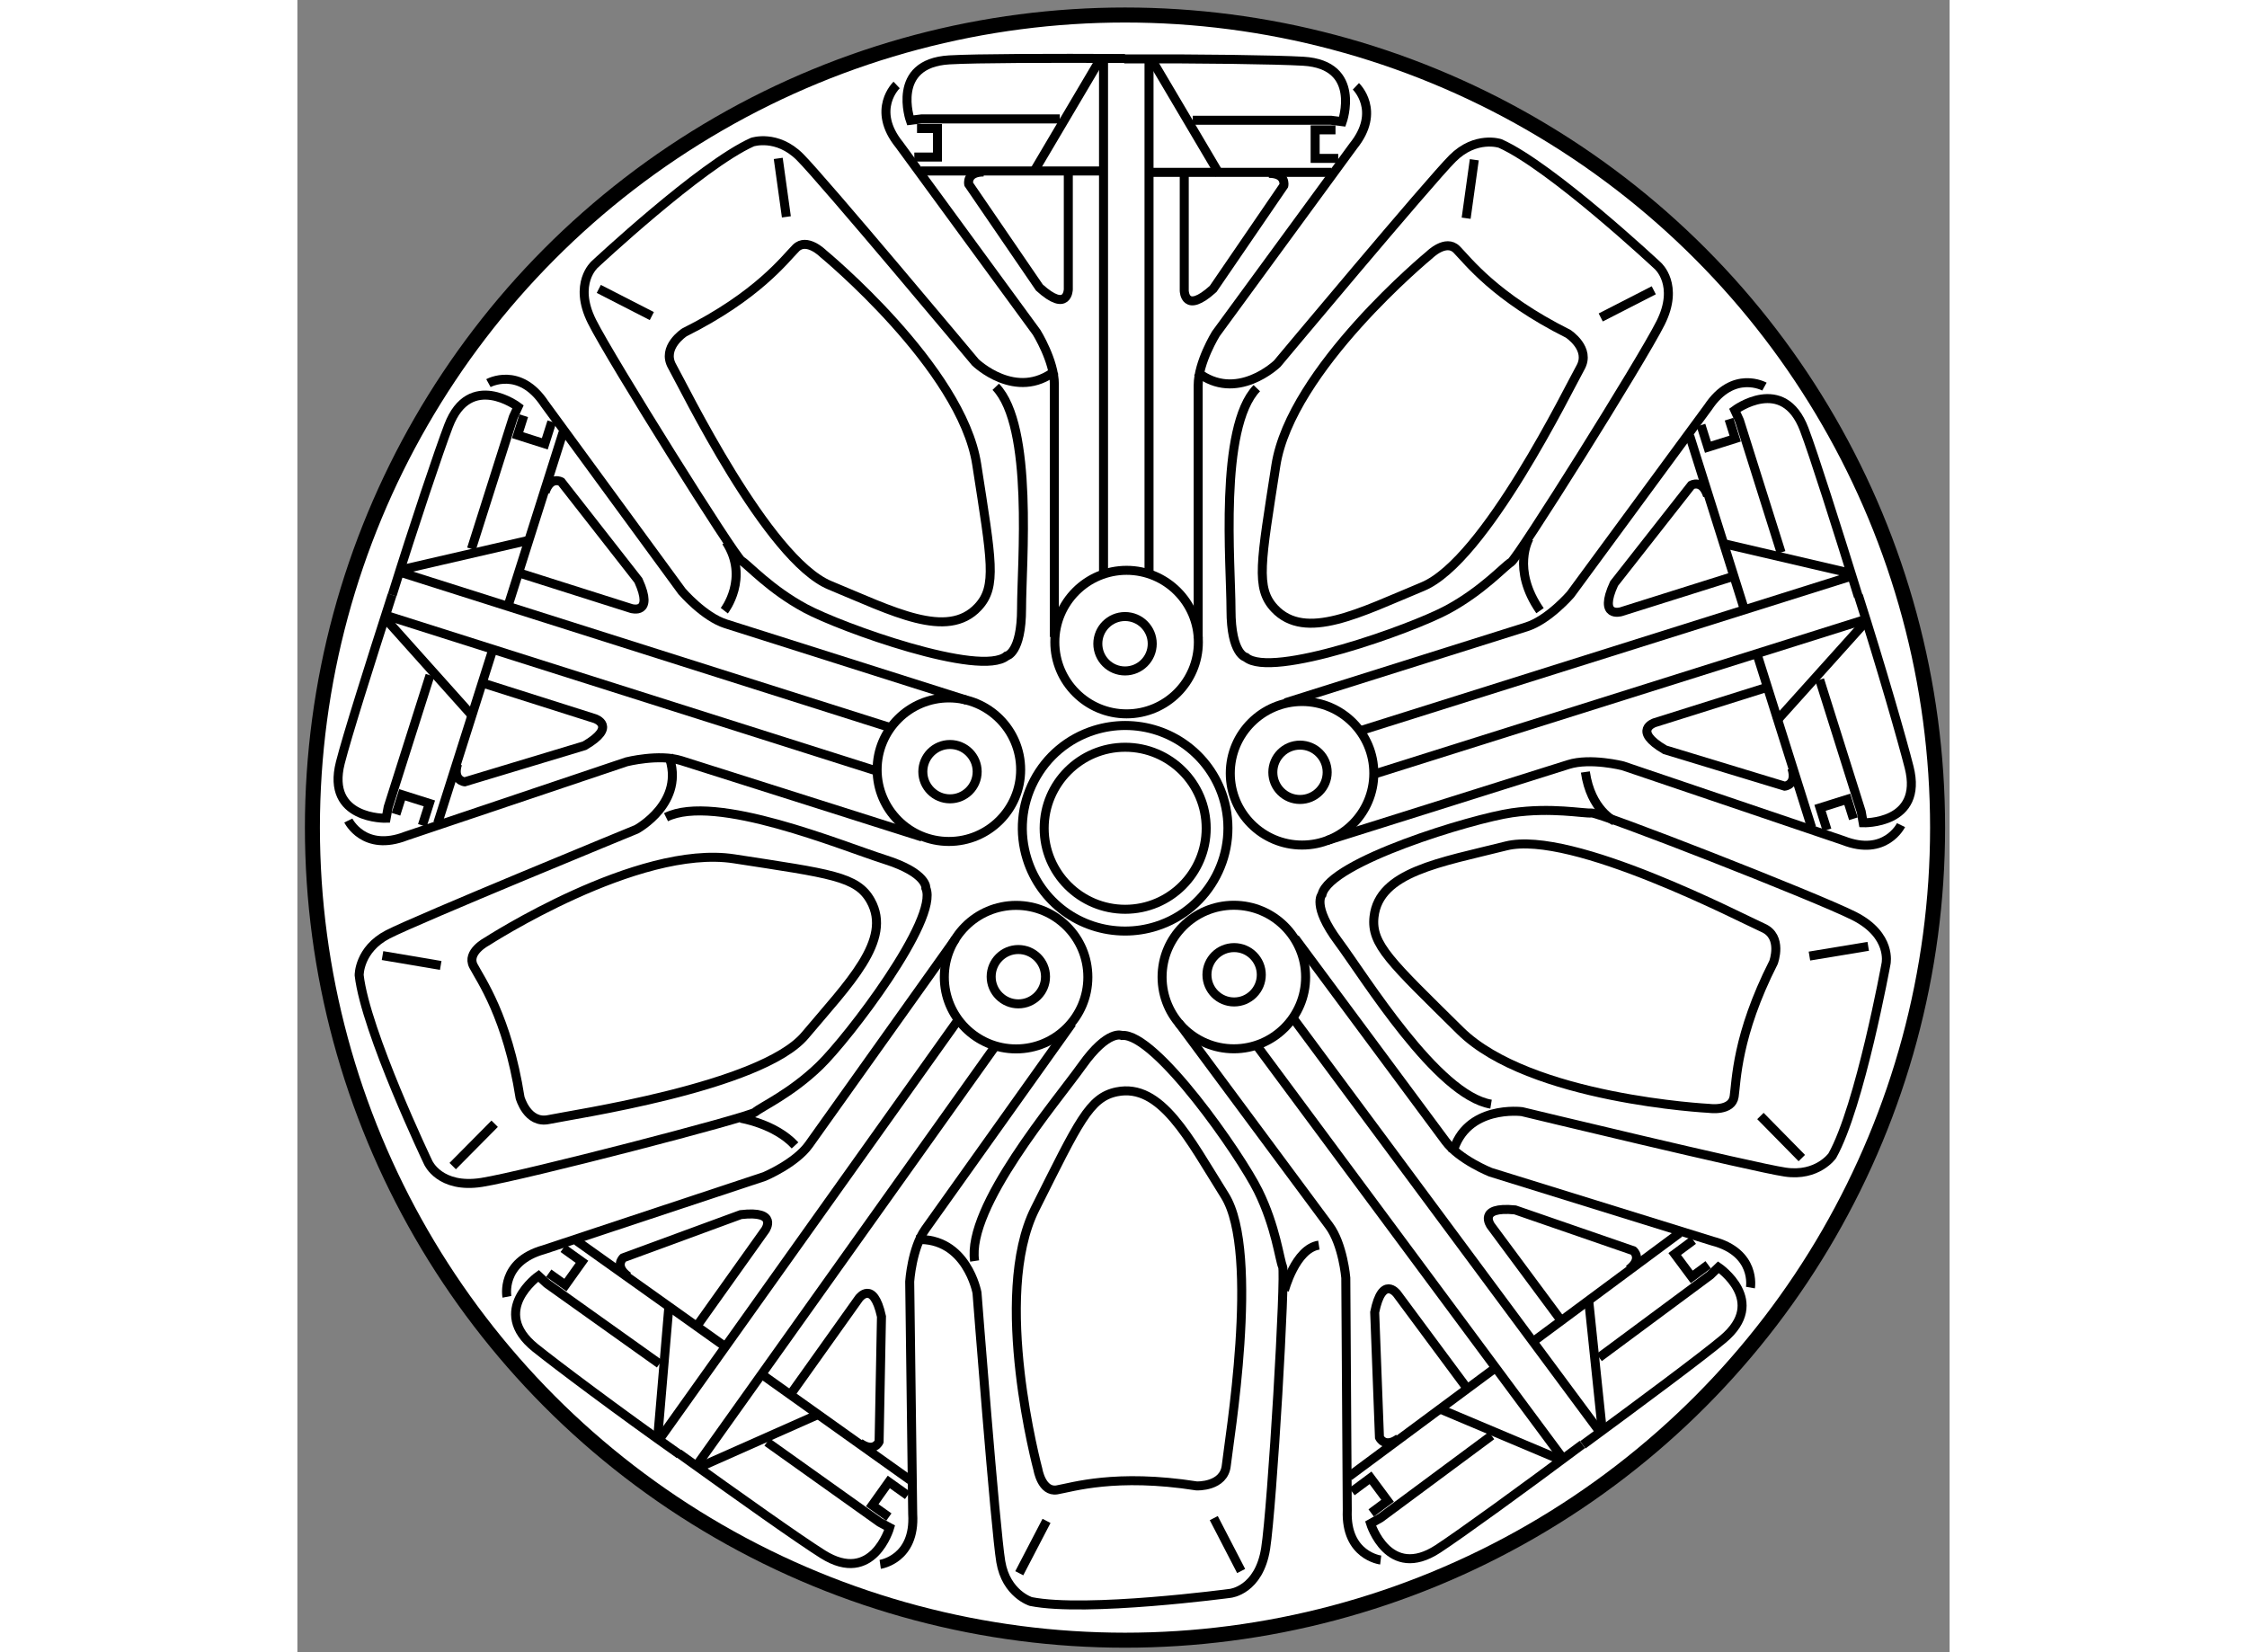
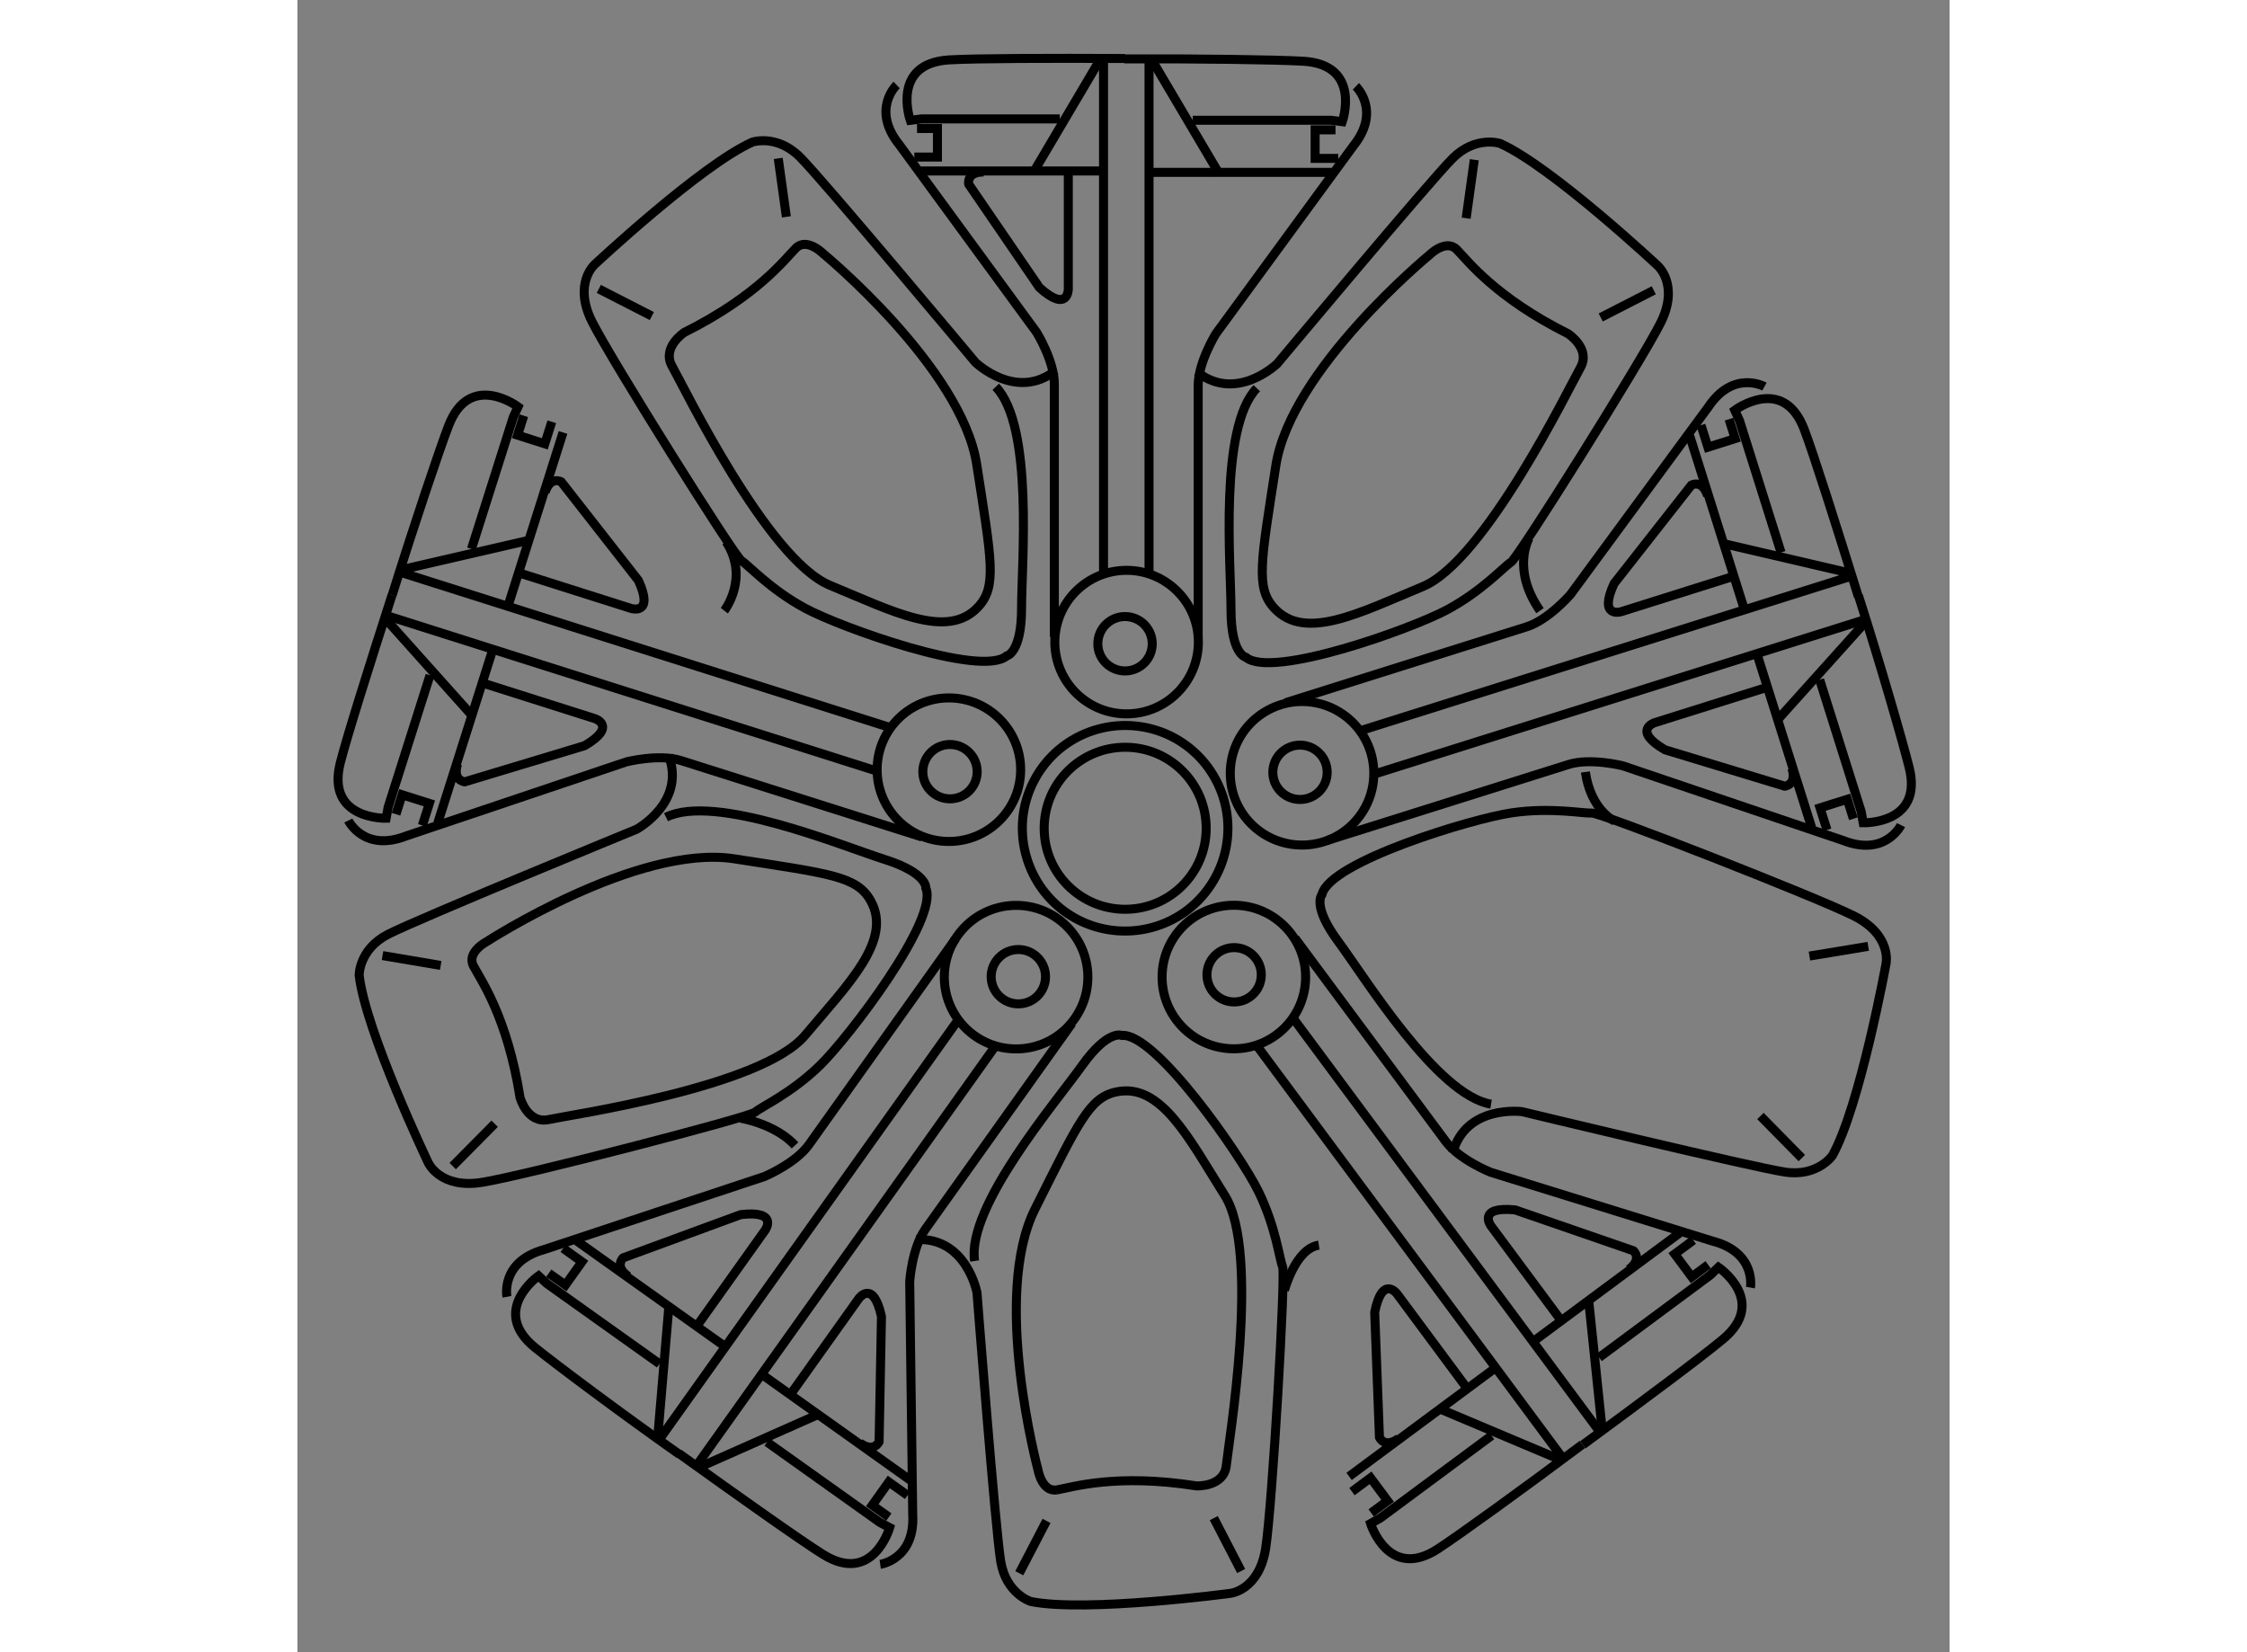
<svg xmlns="http://www.w3.org/2000/svg" version="1.1" x="0px" y="0px" width="244.8px" height="180px" viewBox="182.039 27.121 55.022 55.022" enable-background="new 0 0 244.8 180" xml:space="preserve">
  <rect x="182.039" y="27.121" width="55.022" height="55.022" fill="#808080" stroke="none" />
  <g>
-     <circle fill="#FFFFFF" stroke="#000000" stroke-width="0.5" cx="209.6" cy="54.682" r="27.061" />
    <circle fill="none" stroke="#000000" stroke-width="0.3" cx="209.653" cy="48.504" r="2.39" />
    <path fill="none" stroke="#000000" stroke-width="0.3" d="M202.811,32.815c0,0,3.971,0,5.976,0" />
    <path fill="none" stroke="#000000" stroke-width="0.3" d="M207.428,31.081c-2.512,0-4.605,0-4.605,0l-0.374,0.047     c0,0-0.666-1.897,1.299-2.013c0.895-0.052,3.393-0.058,5.85-0.046" />
    <path fill="none" stroke="#000000" stroke-width="0.3" d="M208.787,29.075c-0.444,0.751-2.247,3.802-2.247,3.802" />
    <path fill="none" stroke="#000000" stroke-width="0.3" d="M208.885,46.226c0,0,0-15.054,0-17.09" />
    <path fill="none" stroke="#000000" stroke-width="0.3" d="M207.712,32.697v4.059c0,0-0.012,0.801-0.963-0.06l-2.354-3.441     c0,0-0.09-0.407,0.498-0.407" />
    <path fill="none" stroke="#000000" stroke-width="0.3" d="M201.995,29.951c0,0-0.86,0.815,0.091,1.992l4.572,6.248     c0,0,0.589,0.951,0.589,1.721c0,0.77,0,8.421,0,8.421" />
    <path fill="none" stroke="#000000" stroke-width="0.3" d="M207.288,39.458c-1.313,1.042-2.671-0.271-2.671-0.271     s-5.071-6.067-5.841-6.836s-1.585-0.498-1.585-0.498c-1.72,0.77-5.252,4.075-5.252,4.075s-0.724,0.634-0.09,1.901     c0.634,1.268,4.754,7.833,4.98,7.968c0.226,0.136,0.95,0.951,2.127,1.585c1.178,0.634,5.841,2.309,6.701,1.584     c0,0,0.498-0.09,0.498-1.584s0.407-6.067-0.86-7.38" />
    <polyline fill="none" stroke="#000000" stroke-width="0.3" points="202.674,31.4 203.354,31.4 203.354,32.351 202.584,32.351        " />
    <line fill="none" stroke="#000000" stroke-width="0.3" x1="198.052" y1="32.396" x2="198.323" y2="34.343" />
    <line fill="none" stroke="#000000" stroke-width="0.3" x1="192.076" y1="36.742" x2="193.842" y2="37.647" />
    <path fill="none" stroke="#000000" stroke-width="0.3" d="M204.707,47.336c-1.028,1.102-2.852,0.136-4.935-0.724     c-2.083-0.86-4.89-6.656-5.252-7.29s0.407-1.132,0.407-1.132c2.445-1.222,3.351-2.445,3.713-2.807s0.905,0.181,0.905,0.181     s4.618,3.803,5.116,7.018S205.341,46.657,204.707,47.336z" />
    <circle fill="none" stroke="#000000" stroke-width="0.3" cx="209.601" cy="48.559" r="0.906" />
    <path fill="none" stroke="#000000" stroke-width="0.3" d="M216.475,32.861c0,0-3.972,0-5.977,0" />
    <path fill="none" stroke="#000000" stroke-width="0.3" d="M211.856,31.126c2.512,0,4.606,0,4.606,0l0.374,0.047     c0,0,0.665-1.897-1.3-2.013c-0.895-0.052-3.503-0.088-5.961-0.078" />
    <path fill="none" stroke="#000000" stroke-width="0.3" d="M210.498,29.121c0.443,0.751,2.247,3.802,2.247,3.802" />
    <path fill="none" stroke="#000000" stroke-width="0.3" d="M210.4,46.271c0,0,0-15.054,0-17.09" />
-     <path fill="none" stroke="#000000" stroke-width="0.3" d="M211.573,32.742v4.06c0,0,0.012,0.801,0.962-0.06l2.354-3.441     c0,0,0.091-0.408-0.498-0.408" />
    <path fill="none" stroke="#000000" stroke-width="0.3" d="M217.289,29.996c0,0,0.86,0.815-0.09,1.992l-4.573,6.248     c0,0-0.589,0.951-0.589,1.72c0,0.77,0,8.421,0,8.421" />
    <path fill="none" stroke="#000000" stroke-width="0.3" d="M211.996,39.504c1.313,1.042,2.672-0.271,2.672-0.271     s5.07-6.067,5.84-6.836c0.771-0.77,1.585-0.498,1.585-0.498c1.721,0.77,5.252,4.075,5.252,4.075s0.725,0.634,0.091,1.901     s-4.754,7.833-4.98,7.968s-0.951,0.951-2.128,1.584c-1.177,0.634-5.841,2.309-6.7,1.585c0,0-0.498-0.091-0.498-1.585     c0-1.494-0.408-6.066,0.859-7.379" />
    <polyline fill="none" stroke="#000000" stroke-width="0.3" points="216.61,31.445 215.932,31.445 215.932,32.396 216.701,32.396        " />
    <line fill="none" stroke="#000000" stroke-width="0.3" x1="221.232" y1="32.441" x2="220.961" y2="34.388" />
    <line fill="none" stroke="#000000" stroke-width="0.3" x1="227.209" y1="36.788" x2="225.443" y2="37.693" />
    <path fill="none" stroke="#000000" stroke-width="0.3" d="M214.577,47.382c1.028,1.102,2.853,0.136,4.935-0.725     c2.083-0.86,4.891-6.655,5.252-7.289c0.362-0.634-0.407-1.132-0.407-1.132c-2.444-1.223-3.351-2.445-3.712-2.807     c-0.362-0.362-0.906,0.181-0.906,0.181s-4.618,3.803-5.116,7.018S213.943,46.703,214.577,47.382z" />
    <circle fill="none" stroke="#000000" stroke-width="0.3" cx="203.735" cy="52.753" r="2.39" />
    <path fill="none" stroke="#000000" stroke-width="0.3" d="M186.712,54.534c0,0,1.2-3.785,1.807-5.697" />
    <path fill="none" stroke="#000000" stroke-width="0.3" d="M186.455,49.609c-0.76,2.394-1.393,4.39-1.393,4.39l-0.068,0.371     c0,0-2.01,0.061-1.526-1.847c0.22-0.868,0.971-3.25,1.724-5.59" />
    <path fill="none" stroke="#000000" stroke-width="0.3" d="M184.953,47.707c0.582,0.65,2.945,3.291,2.945,3.291" />
    <path fill="none" stroke="#000000" stroke-width="0.3" d="M201.331,52.798c0,0-14.35-4.55-16.29-5.166" />
    <path fill="none" stroke="#000000" stroke-width="0.3" d="M188.082,49.827l3.868,1.227c0,0,0.76,0.253-0.348,0.9l-3.991,1.204     c0,0-0.416-0.037-0.238-0.598" />
    <path fill="none" stroke="#000000" stroke-width="0.3" d="M183.735,54.446c0,0,0.517,1.066,1.926,0.515l7.339-2.47     c0,0,1.084-0.273,1.817-0.041c0.734,0.233,8.027,2.545,8.027,2.545" />
    <path fill="none" stroke="#000000" stroke-width="0.3" d="M194.398,52.274c0.596,1.566-1.066,2.464-1.066,2.464     s-7.316,3-8.281,3.501c-0.967,0.501-0.955,1.359-0.955,1.359c0.215,1.874,2.298,6.238,2.298,6.238s0.385,0.882,1.785,0.661     c1.399-0.221,8.902-2.164,9.101-2.339s1.193-0.618,2.153-1.549c0.96-0.931,3.967-4.87,3.536-5.908c0,0,0.064-0.502-1.359-0.954     c-1.425-0.451-5.66-2.222-7.295-1.411" />
    <polyline fill="none" stroke="#000000" stroke-width="0.3" points="185.322,54.237 185.527,53.589 186.434,53.876 186.2,54.61        " />
    <line fill="none" stroke="#000000" stroke-width="0.3" x1="184.874" y1="58.944" x2="186.812" y2="59.272" />
    <line fill="none" stroke="#000000" stroke-width="0.3" x1="187.211" y1="65.954" x2="188.608" y2="64.544" />
    <path fill="none" stroke="#000000" stroke-width="0.3" d="M201.128,57.114c0.739,1.314-0.733,2.76-2.183,4.486     s-7.822,2.649-8.535,2.804c-0.714,0.153-0.956-0.731-0.956-0.731c-0.426-2.7-1.318-3.933-1.554-4.388     c-0.235-0.455,0.446-0.808,0.446-0.808s5.021-3.253,8.236-2.756C199.797,56.218,200.672,56.305,201.128,57.114z" />
    <circle fill="none" stroke="#000000" stroke-width="0.3" cx="203.772" cy="52.819" r="0.905" />
    <path fill="none" stroke="#000000" stroke-width="0.3" d="M190.885,41.523c0,0-1.2,3.786-1.806,5.697" />
    <path fill="none" stroke="#000000" stroke-width="0.3" d="M187.836,45.401c0.759-2.395,1.393-4.391,1.393-4.391l0.158-0.342     c0,0-1.607-1.208-2.313,0.63c-0.32,0.836-1.146,3.295-1.878,5.641" />
    <path fill="none" stroke="#000000" stroke-width="0.3" d="M185.513,46.09c0.852-0.196,4.305-0.993,4.305-0.993" />
    <path fill="none" stroke="#000000" stroke-width="0.3" d="M201.832,51.367c0,0-14.35-4.55-16.29-5.165" />
    <path fill="none" stroke="#000000" stroke-width="0.3" d="M189.291,46.159l3.869,1.227c0,0,0.768,0.231,0.235-0.935l-2.569-3.284     c0,0-0.36-0.209-0.539,0.351" />
-     <path fill="none" stroke="#000000" stroke-width="0.3" d="M188.401,39.88c0,0,1.036-0.574,1.871,0.688l4.574,6.248     c0,0,0.728,0.849,1.462,1.081c0.734,0.233,8.027,2.545,8.027,2.545" />
    <polyline fill="none" stroke="#000000" stroke-width="0.3" points="189.577,40.965 189.372,41.613 190.278,41.901 190.511,41.167        " />
    <circle fill="none" stroke="#000000" stroke-width="0.3" cx="205.973" cy="59.662" r="2.39" />
    <path fill="none" stroke="#000000" stroke-width="0.3" d="M202.446,76.411c0,0-3.234-2.304-4.867-3.467" />
    <path fill="none" stroke="#000000" stroke-width="0.3" d="M197.679,75.145c2.046,1.457,3.752,2.672,3.752,2.672l0.332,0.178     c0,0-0.559,1.932-2.227,0.886c-0.759-0.476-2.797-1.921-4.792-3.355" />
    <path fill="none" stroke="#000000" stroke-width="0.3" d="M195.408,75.99c0.798-0.354,4.037-1.792,4.037-1.792" />
    <path fill="none" stroke="#000000" stroke-width="0.3" d="M205.278,61.963c0,0-8.733,12.263-9.914,13.921" />
    <path fill="none" stroke="#000000" stroke-width="0.3" d="M198.386,73.662l2.354-3.305c0,0,0.475-0.646,0.75,0.607l-0.079,4.168     c0,0-0.162,0.385-0.642,0.042" />
    <path fill="none" stroke="#000000" stroke-width="0.3" d="M201.448,79.217c0,0,1.174-0.166,1.082-1.675L202.43,69.8     c0,0,0.072-1.116,0.52-1.743c0.446-0.627,4.885-6.859,4.885-6.859" />
    <path fill="none" stroke="#000000" stroke-width="0.3" d="M202.653,68.402c1.673-0.086,2.018,1.77,2.018,1.77     s0.611,7.883,0.792,8.957c0.18,1.073,1.002,1.326,1.002,1.326c1.848,0.37,6.641-0.272,6.641-0.272s0.958-0.096,1.178-1.497     c0.219-1.401,0.671-9.137,0.565-9.38s-0.223-1.326-0.813-2.525c-0.592-1.199-3.418-5.269-4.539-5.178c0,0-0.459-0.215-1.325,1.001     s-3.852,4.706-3.58,6.511" />
    <polyline fill="none" stroke="#000000" stroke-width="0.3" points="201.736,77.642 201.183,77.248 201.734,76.474 202.36,76.92        " />
    <line fill="none" stroke="#000000" stroke-width="0.3" x1="206.079" y1="79.513" x2="206.986" y2="77.77" />
    <line fill="none" stroke="#000000" stroke-width="0.3" x1="213.468" y1="79.439" x2="212.556" y2="77.677" />
    <path fill="none" stroke="#000000" stroke-width="0.3" d="M209.324,63.481c1.478-0.3,2.402,1.545,3.6,3.454     c1.198,1.909,0.123,8.257,0.05,8.984c-0.073,0.726-0.988,0.686-0.988,0.686c-2.701-0.423-4.147,0.047-4.652,0.132     c-0.506,0.085-0.633-0.673-0.633-0.673s-1.556-5.776-0.097-8.684C208.063,64.473,208.414,63.668,209.324,63.481z" />
    <circle fill="none" stroke="#000000" stroke-width="0.3" cx="206.048" cy="59.647" r="0.905" />
    <path fill="none" stroke="#000000" stroke-width="0.3" d="M191.342,68.447c0,0,3.235,2.303,4.869,3.466" />
    <path fill="none" stroke="#000000" stroke-width="0.3" d="M194.098,72.539c-2.046-1.458-3.752-2.673-3.752-2.673l-0.277-0.256     c0,0-1.643,1.16-0.109,2.395c0.698,0.561,2.791,2.132,4.799,3.548" />
    <path fill="none" stroke="#000000" stroke-width="0.3" d="M194.041,74.961c0.074-0.87,0.375-4.401,0.375-4.401" />
    <path fill="none" stroke="#000000" stroke-width="0.3" d="M204.07,61.048c0,0-8.733,12.262-9.914,13.92" />
    <path fill="none" stroke="#000000" stroke-width="0.3" d="M195.267,71.387l2.354-3.306c0,0,0.455-0.66-0.818-0.511l-3.914,1.438     c0,0-0.31,0.279,0.17,0.621" />
    <path fill="none" stroke="#000000" stroke-width="0.3" d="M189.017,70.307c0,0-0.228-1.163,1.229-1.57l7.35-2.437     c0,0,1.03-0.432,1.478-1.059c0.446-0.628,4.885-6.86,4.885-6.86" />
    <polyline fill="none" stroke="#000000" stroke-width="0.3" points="190.41,69.521 190.964,69.915 191.516,69.141 190.889,68.693        " />
    <circle fill="none" stroke="#000000" stroke-width="0.3" cx="213.225" cy="59.658" r="2.39" />
    <path fill="none" stroke="#000000" stroke-width="0.3" d="M228.067,68.184c0,0-3.19,2.366-4.802,3.56" />
    <path fill="none" stroke="#000000" stroke-width="0.3" d="M225.39,72.328c2.019-1.497,3.7-2.743,3.7-2.743l0.273-0.262     c0,0,1.664,1.128,0.154,2.393c-0.686,0.575-2.69,2.066-4.67,3.521" />
    <path fill="none" stroke="#000000" stroke-width="0.3" d="M225.493,74.749c-0.09-0.867-0.459-4.393-0.459-4.393" />
    <path fill="none" stroke="#000000" stroke-width="0.3" d="M215.2,61.031c0,0,8.966,12.092,10.179,13.727" />
    <path fill="none" stroke="#000000" stroke-width="0.3" d="M224.199,71.198l-2.417-3.26c0,0-0.468-0.651,0.81-0.525l3.94,1.361     c0,0,0.314,0.273-0.158,0.624" />
    <path fill="none" stroke="#000000" stroke-width="0.3" d="M230.428,70c0,0,0.205-1.167-1.26-1.547l-7.395-2.294     c0,0-1.039-0.414-1.497-1.032c-0.459-0.618-5.017-6.764-5.017-6.764" />
    <path fill="none" stroke="#000000" stroke-width="0.3" d="M220.514,65.515c0.434-1.618,2.307-1.374,2.307-1.374     s7.687,1.854,8.764,2.013c1.075,0.161,1.569-0.544,1.569-0.544c0.923-1.643,1.791-6.4,1.791-6.4s0.204-0.941-1.06-1.582     c-1.265-0.64-8.484-3.459-8.747-3.433c-0.264,0.025-1.329-0.198-2.653-0.006c-1.322,0.192-6.066,1.625-6.325,2.719     c0,0-0.347,0.37,0.543,1.569s3.287,5.116,5.087,5.415" />
    <polyline fill="none" stroke="#000000" stroke-width="0.3" points="229.02,69.24 228.474,69.644 227.907,68.882 228.525,68.423        " />
    <line fill="none" stroke="#000000" stroke-width="0.3" x1="232.139" y1="65.687" x2="230.761" y2="64.286" />
    <line fill="none" stroke="#000000" stroke-width="0.3" x1="234.351" y1="58.636" x2="232.393" y2="58.96" />
-     <path fill="none" stroke="#000000" stroke-width="0.3" d="M217.893,57.65c0.171-1.498,2.211-1.808,4.396-2.357     c2.185-0.55,7.892,2.432,8.561,2.727c0.668,0.292,0.347,1.151,0.347,1.151c-1.236,2.438-1.235,3.959-1.311,4.467     c-0.075,0.506-0.835,0.394-0.835,0.394s-5.975-0.304-8.289-2.59C218.447,59.156,217.789,58.574,217.893,57.65z" />
    <circle fill="none" stroke="#000000" stroke-width="0.3" cx="213.234" cy="59.583" r="0.905" />
    <path fill="none" stroke="#000000" stroke-width="0.3" d="M217.063,76.288c0,0,3.19-2.366,4.801-3.561" />
    <path fill="none" stroke="#000000" stroke-width="0.3" d="M221.807,74.93c-2.018,1.495-3.7,2.743-3.7,2.743l-0.329,0.185     c0,0,0.596,1.921,2.244,0.844c0.749-0.491,2.842-2.005,4.81-3.478" />
    <path fill="none" stroke="#000000" stroke-width="0.3" d="M224.094,75.732c-0.806-0.34-4.071-1.717-4.071-1.717" />
    <path fill="none" stroke="#000000" stroke-width="0.3" d="M213.955,61.896c0,0,8.968,12.093,10.18,13.728" />
    <path fill="none" stroke="#000000" stroke-width="0.3" d="M221.071,73.462l-2.417-3.26c0,0-0.487-0.636-0.739,0.621l0.159,4.167     c0,0,0.17,0.381,0.643,0.031" />
-     <path fill="none" stroke="#000000" stroke-width="0.3" d="M218.115,79.073c0,0-1.176-0.142-1.113-1.654l-0.049-7.743     c0,0-0.094-1.114-0.552-1.732c-0.459-0.618-5.017-6.765-5.017-6.765" />
    <polyline fill="none" stroke="#000000" stroke-width="0.3" points="217.798,77.505 218.344,77.1 217.777,76.336 217.158,76.795        " />
    <path fill="none" stroke="#000000" stroke-width="0.3" d="M209.604,58.127c-1.501,0-2.813-0.963-3.264-2.396     c-0.274-0.872-0.193-1.799,0.229-2.609s1.136-1.409,2.008-1.683c0.335-0.104,0.681-0.158,1.029-0.158     c1.501,0,2.812,0.962,3.264,2.394c0.566,1.802-0.438,3.728-2.237,4.294C210.299,58.074,209.953,58.127,209.604,58.127z" />
    <circle fill="none" stroke="#000000" stroke-width="0.3" cx="209.606" cy="54.704" r="2.698" />
    <circle fill="none" stroke="#000000" stroke-width="0.3" cx="215.496" cy="52.873" r="2.39" />
    <path fill="none" stroke="#000000" stroke-width="0.3" d="M228.406,41.634c0,0,1.193,3.789,1.794,5.701" />
    <path fill="none" stroke="#000000" stroke-width="0.3" d="M231.448,45.519c-0.755-2.397-1.384-4.393-1.384-4.393l-0.157-0.344     c0,0,1.61-1.204,2.311,0.635c0.318,0.837,1.073,3.219,1.802,5.566" />
    <path fill="none" stroke="#000000" stroke-width="0.3" d="M233.769,46.212c-0.85-0.199-4.302-1.002-4.302-1.002" />
    <path fill="none" stroke="#000000" stroke-width="0.3" d="M217.438,51.455c0,0,14.359-4.521,16.301-5.131" />
    <path fill="none" stroke="#000000" stroke-width="0.3" d="M229.99,46.274l-3.871,1.219c0,0-0.768,0.229-0.232-0.937l2.575-3.279     c0,0,0.361-0.208,0.538,0.354" />
    <path fill="none" stroke="#000000" stroke-width="0.3" d="M230.895,39.996c0,0-1.036-0.575-1.874,0.685l-4.586,6.238     c0,0-0.731,0.848-1.465,1.078c-0.734,0.232-8.032,2.529-8.032,2.529" />
    <polyline fill="none" stroke="#000000" stroke-width="0.3" points="229.716,41.08 229.92,41.727 229.013,42.013 228.782,41.279        " />
    <circle fill="none" stroke="#000000" stroke-width="0.3" cx="215.428" cy="52.84" r="0.905" />
    <path fill="none" stroke="#000000" stroke-width="0.3" d="M232.467,54.682c0,0-1.192-3.789-1.795-5.701" />
    <path fill="none" stroke="#000000" stroke-width="0.3" d="M232.734,49.756c0.754,2.396,1.383,4.393,1.383,4.393l0.066,0.372     c0,0,2.011,0.065,1.531-1.845c-0.219-0.869-0.94-3.379-1.688-5.719" />
    <path fill="none" stroke="#000000" stroke-width="0.3" d="M234.24,47.857c-0.585,0.649-2.954,3.286-2.954,3.286" />
    <path fill="none" stroke="#000000" stroke-width="0.3" d="M217.851,52.915c0,0,14.359-4.521,16.301-5.132" />
    <path fill="none" stroke="#000000" stroke-width="0.3" d="M231.106,49.971l-3.871,1.218c0,0-0.761,0.253,0.346,0.901l3.989,1.212     c0,0,0.416-0.036,0.239-0.598" />
    <path fill="none" stroke="#000000" stroke-width="0.3" d="M235.443,54.599c0,0-0.519,1.065-1.927,0.512l-7.334-2.486     c0,0-1.083-0.276-1.816-0.044c-0.734,0.231-8.034,2.529-8.034,2.529" />
    <polyline fill="none" stroke="#000000" stroke-width="0.3" points="233.857,54.387 233.653,53.739 232.746,54.024 232.978,54.759        " />
    <path fill="none" stroke="#000000" stroke-width="0.3" d="M196.256,47.458c0,0,0.846-1.087,0.061-2.294" />
    <path fill="none" stroke="#000000" stroke-width="0.3" d="M223.059,45.043c0,0-0.604,1.026,0.362,2.415" />
    <path fill="none" stroke="#000000" stroke-width="0.3" d="M225.896,54.46c0,0-0.784-0.362-0.965-1.63" />
    <path fill="none" stroke="#000000" stroke-width="0.3" d="M214.909,70.095c0,0,0.362-1.389,1.147-1.509" />
    <path fill="none" stroke="#000000" stroke-width="0.3" d="M196.799,64.36c0,0,1.147,0.181,1.812,0.905" />
  </g>
</svg>